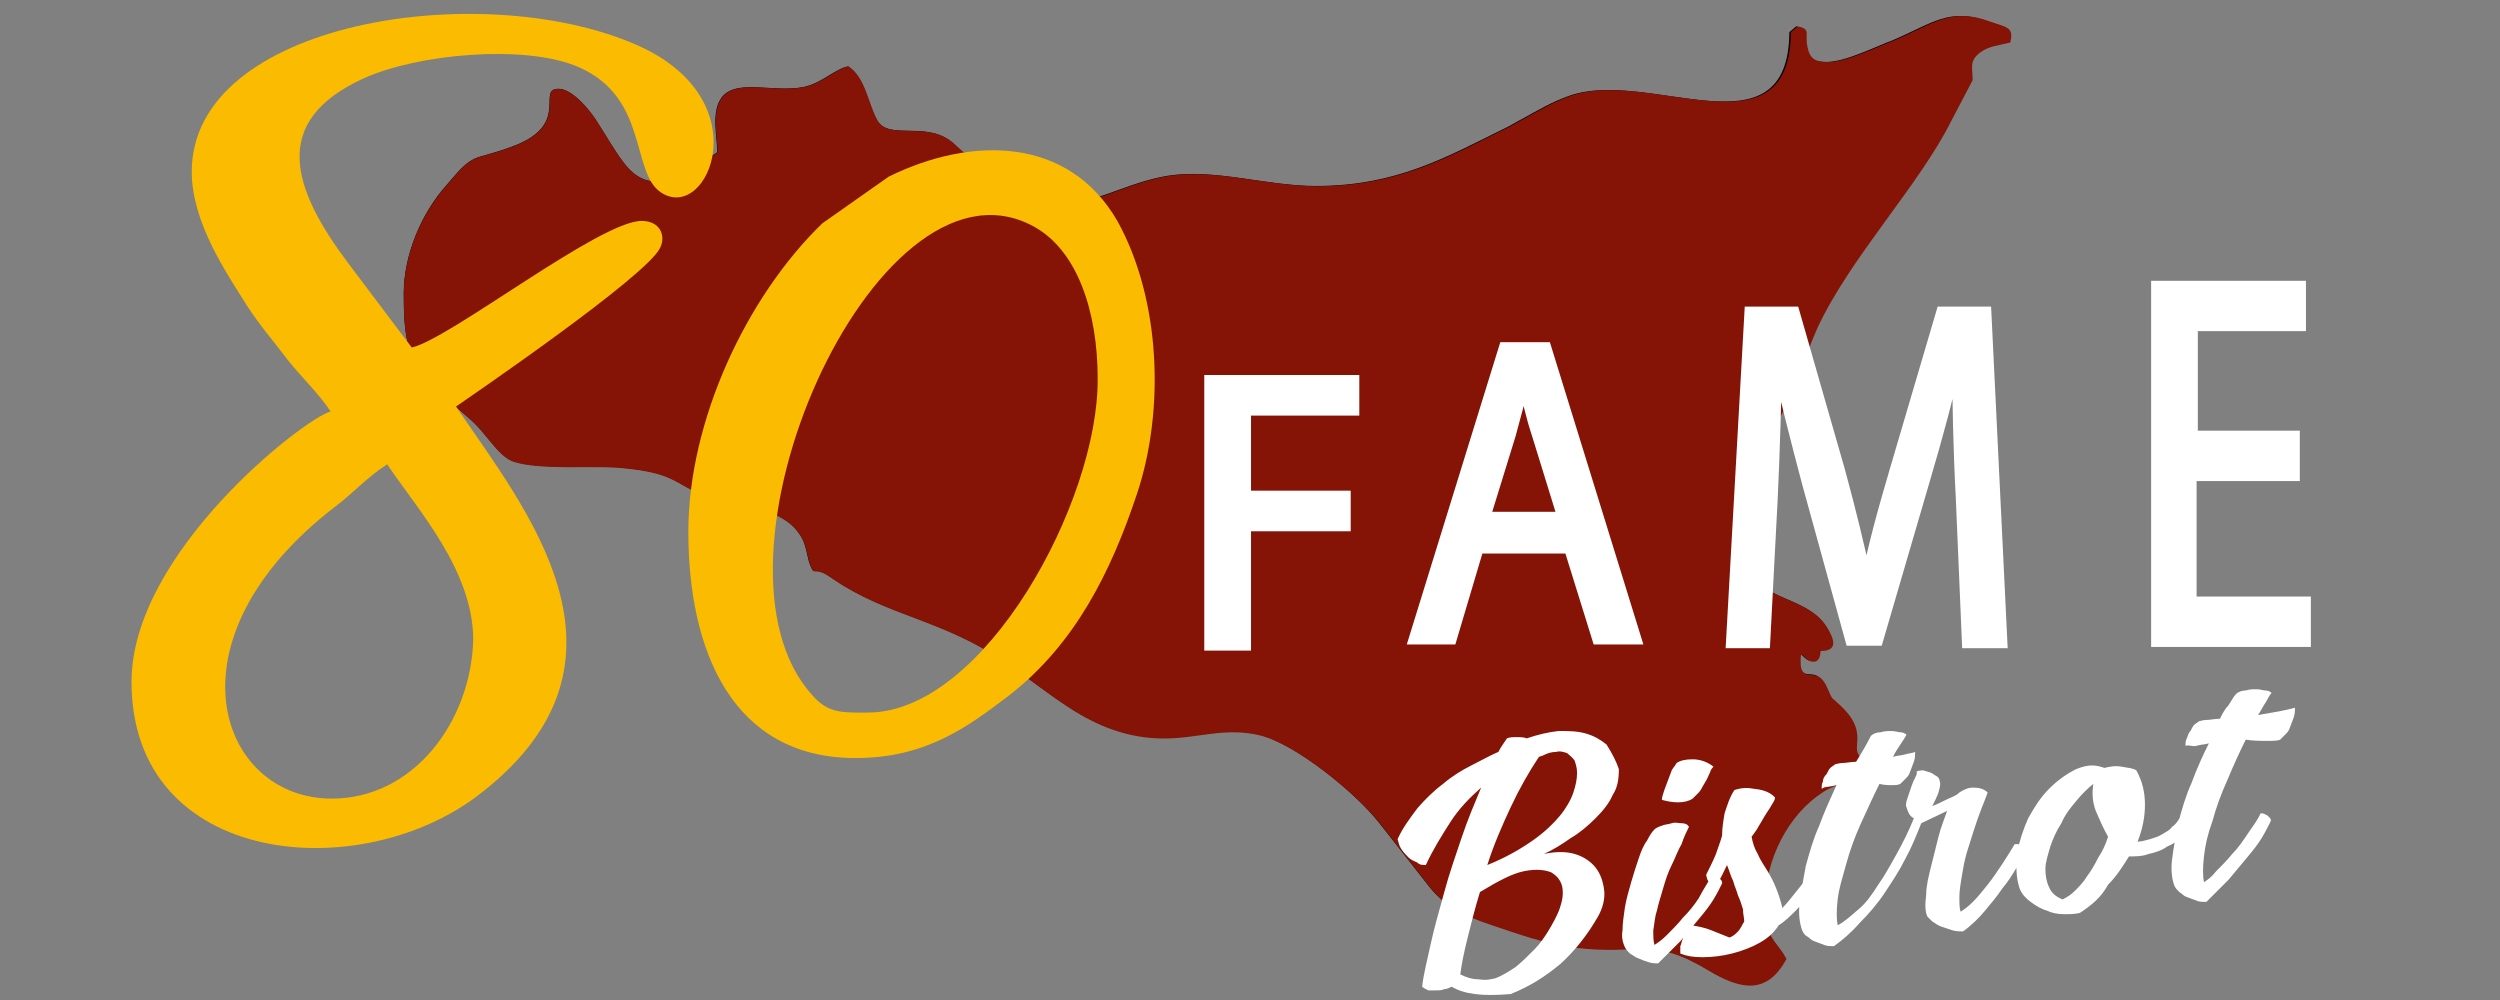
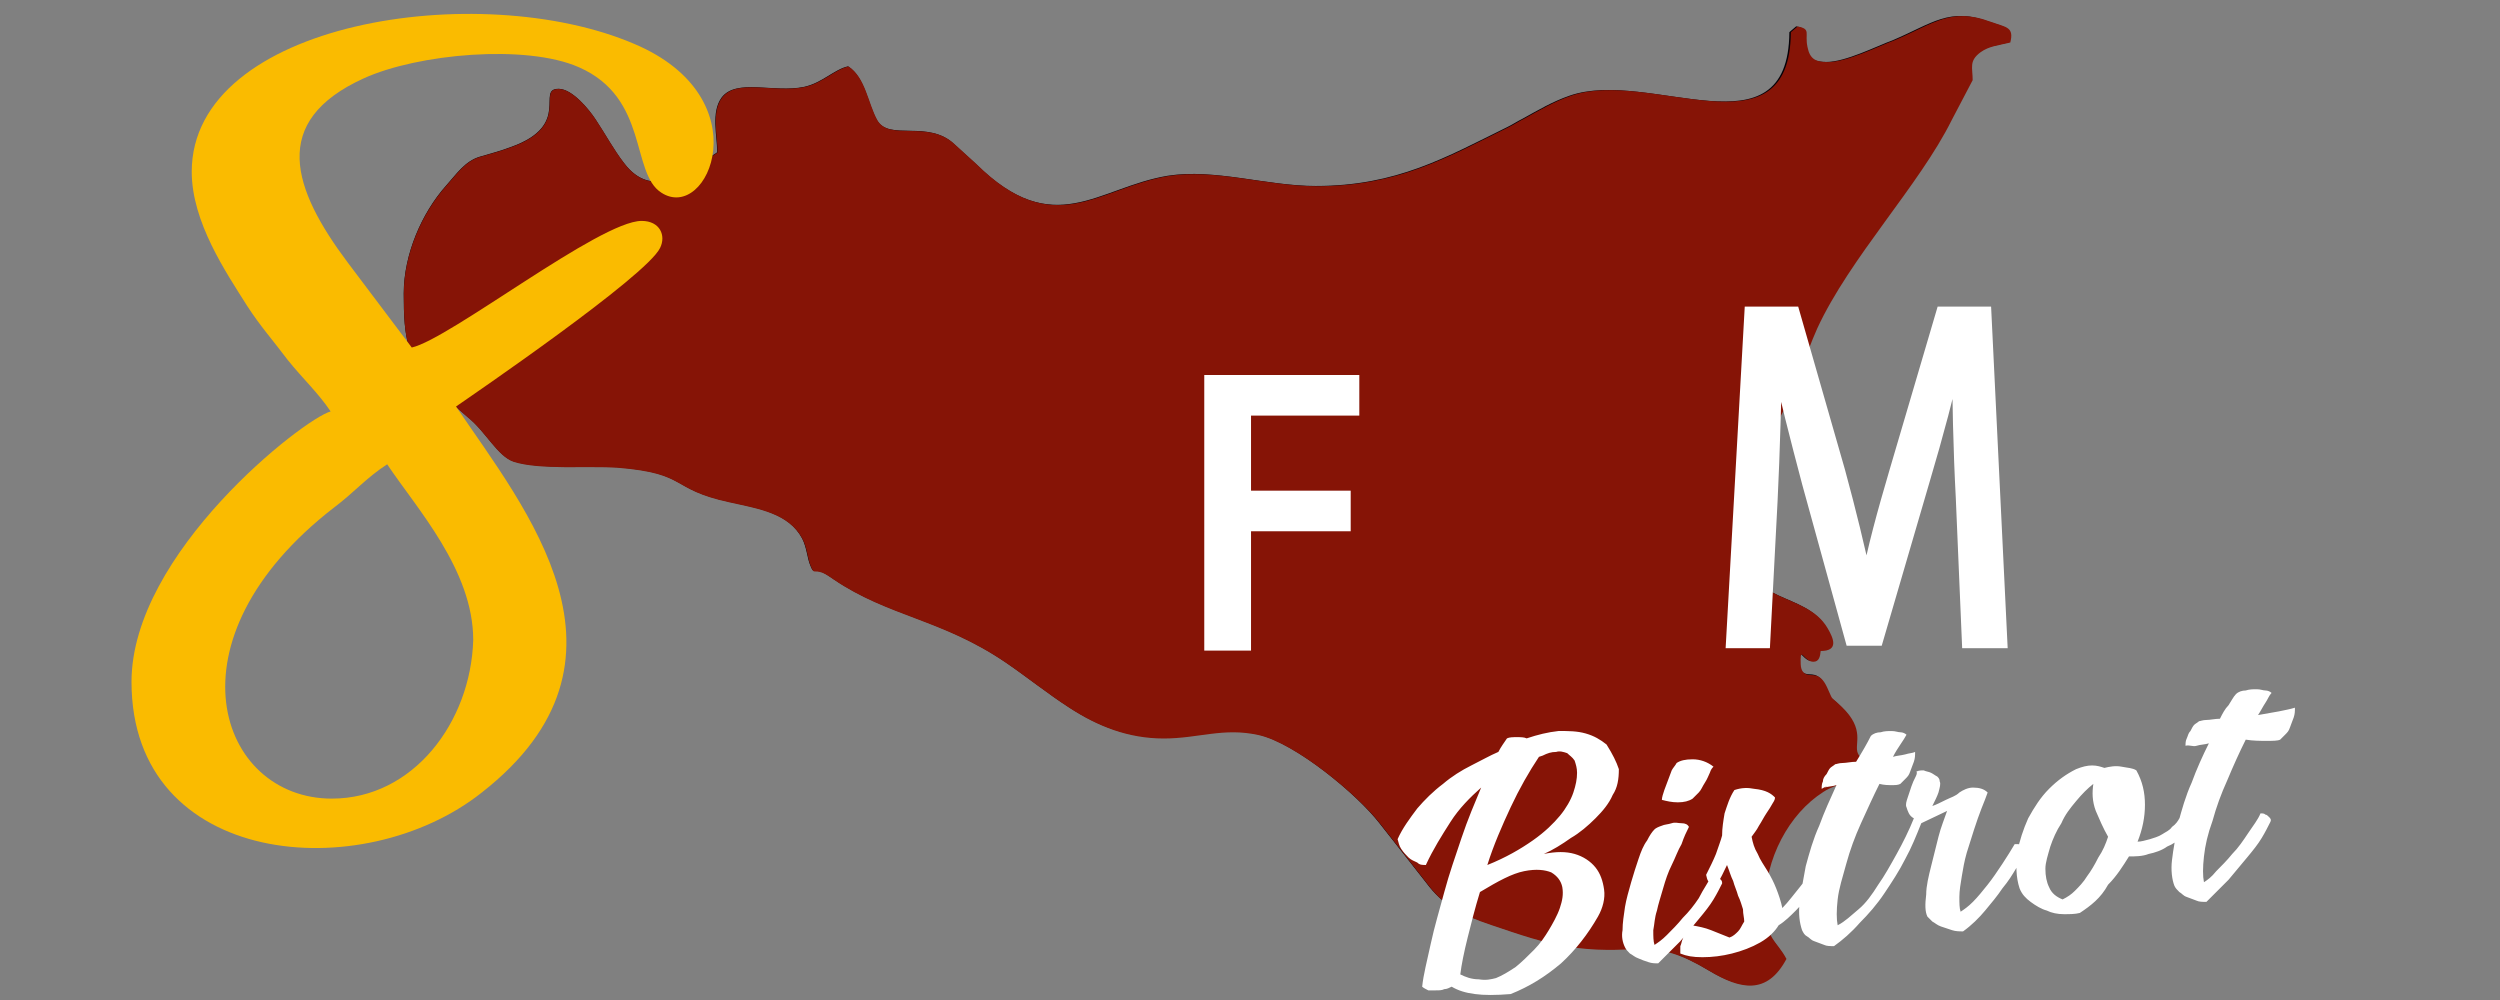
<svg xmlns="http://www.w3.org/2000/svg" xmlns:ns1="http://sodipodi.sourceforge.net/DTD/sodipodi-0.dtd" xmlns:ns2="http://www.inkscape.org/namespaces/inkscape" xmlns:xlink="http://www.w3.org/1999/xlink" version="1.1" id="Livello_1" x="0px" y="0px" viewBox="0 0 200 80" xml:space="preserve" ns1:docname="logo.svg" width="200" height="80" ns2:version="0.92.4 (5da689c313, 2019-01-14)">
  <rect x="0" y="0" width="200" height="80" fill="#808080" stroke="none" />
  <defs id="defs28" />
  <ns1:namedview pagecolor="#ffffff" bordercolor="#666666" borderopacity="1" objecttolerance="10" gridtolerance="10" guidetolerance="10" ns2:pageopacity="0" ns2:pageshadow="2" ns2:window-width="1366" ns2:window-height="704" id="namedview26" showgrid="false" ns2:zoom="2.994656" ns2:cx="82.307308" ns2:cy="47.611724" ns2:window-x="0" ns2:window-y="27" ns2:window-maximized="1" ns2:current-layer="Livello_1" />
  <style type="text/css" id="style2">
	.st0{fill-rule:evenodd;clip-rule:evenodd;fill:#040007;}
	.st1{clip-path:url(#XMLID_14_);fill-rule:evenodd;clip-rule:evenodd;fill:#861406;}
	.st2{clip-path:url(#XMLID_14_);fill:none;stroke:#000000;stroke-width:0.567;stroke-miterlimit:22.926;}
	.st3{fill-rule:evenodd;clip-rule:evenodd;fill:#FABB00;}
	.st4{fill:#FFFFFF;stroke:#FFFFFF;stroke-miterlimit:10;}
	.st5{fill:#FFFFFF;}
</style>
  <path id="XMLID_27_" class="st0" d="m 146.117,4.956 c -0.937,0 -1.445,-0.195 -1.64,-1.211 -0.234,-1.133 0.312,-1.406 -0.781,-1.64 l -0.547,0.469 c -0.078,10.116 -11.21,2.851 -17.577,5.078 -1.367,0.469 -2.539,1.172 -3.75,1.836 -0.469,0.234 -0.742,0.43 -1.211,0.664 -4.921,2.422 -8.866,4.726 -15.35,4.726 -3.945,0 -8.046,-1.406 -11.835,-0.82 -5.624,0.937 -9.101,5.234 -15.35,-0.937 L 76.357,11.557 C 74.248,9.526 71.123,11.323 70.147,9.604 69.405,8.276 69.209,6.206 67.842,5.307 66.749,5.542 65.772,6.635 64.327,6.948 61.905,7.456 58.898,6.245 57.726,7.807 56.867,8.979 57.374,10.854 57.374,12.182 55.031,13.744 52.219,16.088 49.914,13.041 49.094,11.987 48.43,10.737 47.649,9.565 47.141,8.784 45.813,7.143 44.719,7.104 c -1.914,-0.039 1.094,2.89 -3.828,4.648 -0.82,0.312 -1.562,0.508 -2.5,0.781 -1.211,0.352 -1.914,1.445 -2.695,2.304 -1.953,2.187 -3.398,5.507 -3.398,8.632 0,3.593 0.234,5.39 2.773,7.851 l 2.383,2.07 c 1.406,1.133 2.344,3.086 3.632,3.515 2.07,0.664 5.976,0.312 8.281,0.469 5.742,0.469 4.101,1.719 8.984,2.773 2.265,0.508 4.726,0.859 5.82,2.929 0.391,0.781 0.391,1.562 0.664,2.187 0.273,0.664 0.195,0.234 0.937,0.508 0.273,0.117 0.625,0.352 0.898,0.547 4.375,2.968 8.632,3.164 13.749,6.64 1.719,1.172 3.359,2.5 5.117,3.632 2.226,1.445 4.648,2.422 7.499,2.422 2.773,0 4.765,-0.898 7.577,-0.273 2.968,0.664 7.968,4.804 9.765,7.148 l 3.711,4.726 c 1.367,1.836 2.734,2.5 5.156,3.32 1.992,0.664 4.336,1.523 6.64,1.797 5.273,0.664 6.054,-0.976 10.78,1.875 2.422,1.445 4.57,1.953 6.132,-0.976 -0.781,-1.484 -1.719,-1.601 -1.719,-4.296 0,-3.711 1.914,-7.304 4.687,-9.062 2.265,-1.445 4.062,0.039 4.062,-1.406 0,-0.664 -1.094,-1.094 -1.328,-1.68 -0.312,-0.742 0.625,-1.875 -1.289,-3.711 -1.055,-1.016 -0.586,-0.312 -1.172,-1.562 -0.586,-1.25 -1.172,-0.859 -1.601,-1.016 -0.508,-0.156 -0.508,-0.664 -0.508,-1.172 0,-1.016 0.312,0.156 1.016,0.156 0.469,0 0.547,-0.43 0.586,-0.859 1.445,0 1.055,-0.976 0.547,-1.836 -1.719,-2.929 -6.445,-1.836 -6.445,-6.328 0,-4.609 -0.195,-4.765 1.68,-8.671 0.391,-0.781 0.703,-1.328 1.094,-2.07 1.211,-2.187 1.836,-4.609 2.851,-6.874 2.617,-5.664 8.163,-11.444 10.741,-16.639 l 1.68,-3.203 c 0,-1.016 -0.312,-1.523 0.625,-2.226 0.703,-0.508 1.445,-0.547 2.383,-0.781 0.312,-1.25 -0.312,-1.211 -1.523,-1.64 -3.203,-1.211 -4.57,0.117 -7.695,1.445 -1.367,0.508 -3.828,1.758 -5.351,1.758" ns2:connector-curvature="0" style="clip-rule:evenodd;fill:#040007;fill-rule:evenodd;stroke-width:0.391" />
  <g id="XMLID_23_" transform="matrix(0.391,0,0,0.391,28.471,-3.715)">
    <defs id="defs6">
      <path id="XMLID_24_" d="m 301.2,22.2 c -2.4,0 -3.7,-0.5 -4.2,-3.1 -0.6,-2.9 0.8,-3.6 -2,-4.2 l -1.4,1.2 c -0.2,25.9 -28.7,7.3 -45,13 -3.5,1.2 -6.5,3 -9.6,4.7 -1.2,0.6 -1.9,1.1 -3.1,1.7 -12.6,6.2 -22.7,12.1 -39.3,12.1 C 186.5,47.6 176,44 166.3,45.5 151.9,47.9 143,58.9 127,43.1 l -4.4,-4 c -5.4,-5.2 -13.4,-0.6 -15.9,-5 -1.9,-3.4 -2.4,-8.7 -5.9,-11 -2.8,0.6 -5.3,3.4 -9,4.2 -6.2,1.3 -13.9,-1.8 -16.9,2.2 -2.2,3 -0.9,7.8 -0.9,11.2 -6,4 -13.2,10 -19.1,2.2 -2.1,-2.7 -3.8,-5.9 -5.8,-8.9 -1.3,-2 -4.7,-6.2 -7.5,-6.3 -4.9,-0.1 2.8,7.4 -9.8,11.9 -2.1,0.8 -4,1.3 -6.4,2 -3.1,0.9 -4.9,3.7 -6.9,5.9 -5,5.6 -8.7,14.1 -8.7,22.1 0,9.2 0.6,13.8 7.1,20.1 L 23,95 c 3.6,2.9 6,7.9 9.3,9 5.3,1.7 15.3,0.8 21.2,1.2 14.7,1.2 10.5,4.4 23,7.1 5.8,1.3 12.1,2.2 14.9,7.5 1,2 1,4 1.7,5.6 0.7,1.7 0.5,0.6 2.4,1.3 0.7,0.3 1.6,0.9 2.3,1.4 11.2,7.6 22.1,8.1 35.2,17 4.4,3 8.6,6.4 13.1,9.3 5.7,3.7 11.9,6.2 19.2,6.2 7.1,0 12.2,-2.3 19.4,-0.7 7.6,1.7 20.4,12.3 25,18.3 l 9.5,12.1 c 3.5,4.7 7,6.4 13.2,8.5 5.1,1.7 11.1,3.9 17,4.6 13.5,1.7 15.5,-2.5 27.6,4.8 6.2,3.7 11.7,5 15.7,-2.5 -2,-3.8 -4.4,-4.1 -4.4,-11 0,-9.5 4.9,-18.7 12,-23.2 5.8,-3.7 10.4,0.1 10.4,-3.6 0,-1.7 -2.8,-2.8 -3.4,-4.3 -0.8,-1.9 1.6,-4.8 -3.3,-9.5 -2.7,-2.6 -1.5,-0.8 -3,-4 -1.5,-3.2 -3,-2.2 -4.1,-2.6 -1.3,-0.4 -1.3,-1.7 -1.3,-3 0,-2.6 0.8,0.4 2.6,0.4 1.2,0 1.4,-1.1 1.5,-2.2 3.7,0 2.7,-2.5 1.4,-4.7 -4.4,-7.5 -16.5,-4.7 -16.5,-16.2 0,-11.8 -0.5,-12.2 4.3,-22.2 1,-2 1.8,-3.4 2.8,-5.3 3.1,-5.6 4.7,-11.8 7.3,-17.6 6.7,-14.5 20.9,-29.3 27.5,-42.6 l 4.3,-8.2 c 0,-2.6 -0.8,-3.9 1.6,-5.7 1.8,-1.3 3.7,-1.4 6.1,-2 0.8,-3.2 -0.8,-3.1 -3.9,-4.2 -8.2,-3.1 -11.7,0.3 -19.7,3.7 -3.5,1.3 -9.8,4.5 -13.7,4.5" ns2:connector-curvature="0" />
    </defs>
    <clipPath id="XMLID_14_">
      <use xlink:href="#XMLID_24_" style="overflow:visible" id="use8" x="0" y="0" width="100%" height="100%" />
    </clipPath>
    <rect id="XMLID_26_" x="-15.4" y="-12.3" class="st1" width="405.3" height="244.8" clip-path="url(#XMLID_14_)" style="clip-rule:evenodd;fill:#861406;fill-rule:evenodd" />
-     <rect id="XMLID_25_" x="-15.4" y="-12.3" class="st2" width="405.3" height="244.8" clip-path="url(#XMLID_14_)" style="fill:none;stroke:#000000;stroke-width:0.567;stroke-miterlimit:22.926" />
  </g>
  <path id="XMLID_20_" class="st3" d="m 15.339,13.739 c 0,4.032 2.753,8.064 4.425,10.719 1.082,1.672 2.065,2.753 3.245,4.327 1.18,1.475 2.458,2.655 3.442,4.13 -2.163,0.59 -15.93,11.309 -15.93,21.634 0,14.849 18.487,16.422 28.026,8.85 13.57,-10.62 3.442,-22.716 -2.065,-30.878 1.278,-0.885 15.242,-10.424 16.324,-12.685 0.492,-0.983 0,-2.163 -1.475,-2.163 -3.343,0 -15.34,9.44 -18.389,10.129 L 27.828,21.016 C 23.403,15.115 21.534,9.707 29.106,6.265 33.433,4.299 42.087,3.512 46.315,5.38 51.92,7.839 50.445,13.837 52.904,15.411 56.641,17.869 60.967,7.839 50.74,3.512 38.35,-1.798 15.339,1.742 15.339,13.739 m 11.21,50.151 c -9.047,0 -13.57,-12.685 0.197,-23.306 1.573,-1.18 2.557,-2.36 4.228,-3.442 2.36,3.54 6.884,8.457 6.884,14.062 -0.197,6.589 -4.818,12.685 -11.309,12.685 z" ns2:connector-curvature="0" style="clip-rule:evenodd;fill:#fabb00;fill-rule:evenodd;stroke-width:0.983" />
-   <path id="XMLID_17_" class="st3" d="m 55.067,42.551 c 0,9.539 3.54,18.094 13.374,18.094 5.703,0 9.047,-2.557 12.292,-5.015 5.31,-4.13 8.162,-9.932 10.227,-16.127 2.262,-6.785 1.868,-15.635 -1.573,-21.831 -3.933,-6.785 -11.702,-6.785 -18.291,-3.54 l -5.31,3.737 C 59.689,23.769 55.067,33.701 55.067,42.551 m 14.357,14.455 c -1.967,0 -3.147,0.098 -4.425,-1.377 -9.735,-10.62 4.917,-43.858 17.406,-37.663 3.835,1.868 5.408,7.08 5.408,12.292 0.098,9.834 -9.047,26.747 -18.389,26.747 z" ns2:connector-curvature="0" style="clip-rule:evenodd;fill:#fabb00;fill-rule:evenodd;stroke-width:0.983" />
  <g id="XMLID_89_" transform="matrix(0.391,0,0,0.391,28.471,-3.715)">
    <path id="XMLID_90_" class="st4" d="m 174.84,87.486 h 29.205 v 5.791 h -22.155 v 17.875 h 20.393 v 5.791 h -20.393 v 24.421 h -7.049 z" ns2:connector-curvature="0" style="fill:#ffffff;stroke:#ffffff;stroke-width:2.518;stroke-miterlimit:10" />
  </g>
  <g id="XMLID_85_" transform="matrix(0.983,0,0,0.983,-85.554,-53.917)">
-     <path id="XMLID_86_" class="st4" d="m 207.3,99.4 -2.2,7.4 h -2.9 l 7.3,-23.6 h 3.3 l 7.3,23.6 h -3 l -2.3,-7.4 z m 7,-2.4 -2.1,-6.8 c -0.5,-1.5 -0.8,-2.9 -1.1,-4.3 H 211 c -0.3,1.4 -0.7,2.8 -1.1,4.3 l -2.1,6.8 z" ns2:connector-curvature="0" style="fill:#ffffff;stroke:#ffffff;stroke-miterlimit:10" />
-   </g>
+     </g>
  <g id="XMLID_82_" transform="matrix(0.983,0,0,0.983,-85.554,-53.917)">
    <path id="XMLID_83_" class="st4" d="m 246.7,95.3 c -0.2,-3.7 -0.3,-8.2 -0.3,-11.6 h -0.1 c -0.7,3.1 -1.6,6.5 -2.7,10.2 l -3.8,13 h -2.1 l -3.5,-12.7 c -1,-3.8 -1.9,-7.2 -2.5,-10.4 h -0.1 c -0.1,3.3 -0.2,7.8 -0.4,11.8 l -0.6,11.5 H 228 l 1.5,-26.8 h 3.5 l 3.7,12.9 c 0.9,3.3 1.6,6.2 2.2,9 h 0.1 c 0.5,-2.7 1.3,-5.6 2.3,-9 l 3.8,-12.9 h 3.5 l 1.3,26.8 h -2.7 z" ns2:connector-curvature="0" style="fill:#ffffff;stroke:#ffffff;stroke-miterlimit:10" />
  </g>
  <g id="XMLID_79_" transform="matrix(0.983,0,0,0.983,-85.554,-53.917)">
-     <path id="XMLID_80_" class="st4" d="m 273.6,93.5 h -8.3 v 10.4 h 9.3 v 3.1 h -12 V 78.2 h 11.6 v 3.1 h -8.8 v 9.1 h 8.3 v 3.1 z" ns2:connector-curvature="0" style="fill:#ffffff;stroke:#ffffff;stroke-miterlimit:10" />
-   </g>
+     </g>
  <path id="XMLID_2_" class="st5" d="m 129.508,61.53 c 0,0.787 -0.099,1.475 -0.492,2.065 -0.295,0.688 -0.787,1.278 -1.377,1.868 -0.59,0.59 -1.278,1.18 -1.967,1.573 -0.688,0.492 -1.475,0.983 -2.163,1.278 0.983,-0.197 1.77,-0.197 2.458,0 0.688,0.197 1.278,0.59 1.672,1.082 0.393,0.492 0.59,1.082 0.688,1.77 0.099,0.688 -0.099,1.475 -0.492,2.163 -0.787,1.377 -1.77,2.655 -2.95,3.737 -1.278,1.082 -2.557,1.868 -4.032,2.458 v 0 c -1.18,0.098 -2.163,0.098 -2.852,0 -0.787,-0.098 -1.377,-0.295 -1.868,-0.59 -0.197,0.098 -0.393,0.197 -0.59,0.197 -0.197,0.098 -0.393,0.098 -0.688,0.098 -0.197,0 -0.492,0 -0.59,0 -0.197,-0.098 -0.393,-0.197 -0.492,-0.295 0.099,-0.983 0.393,-2.065 0.688,-3.442 0.295,-1.377 0.688,-2.655 1.082,-4.13 0.393,-1.475 0.885,-2.852 1.377,-4.327 0.492,-1.475 1.082,-2.852 1.573,-4.032 -0.885,0.787 -1.77,1.672 -2.458,2.753 -0.688,1.082 -1.377,2.163 -1.967,3.442 -0.295,0 -0.492,0 -0.688,-0.197 -0.197,-0.098 -0.492,-0.197 -0.688,-0.393 -0.197,-0.197 -0.393,-0.393 -0.59,-0.688 -0.197,-0.295 -0.197,-0.492 -0.295,-0.787 0.393,-0.885 0.983,-1.672 1.573,-2.458 0.59,-0.688 1.278,-1.377 2.065,-1.967 0.688,-0.59 1.475,-1.082 2.262,-1.475 0.787,-0.393 1.475,-0.787 2.163,-1.082 0.197,-0.393 0.492,-0.787 0.688,-1.082 0.197,-0.098 0.492,-0.098 0.787,-0.098 0.295,0 0.59,0 0.787,0.098 v 0 c 0.885,-0.295 1.672,-0.492 2.557,-0.59 0.787,0 1.475,0 2.163,0.197 0.688,0.197 1.18,0.492 1.672,0.885 0.492,0.787 0.787,1.377 0.983,1.967 z m -11.112,9.834 c -0.393,1.278 -0.688,2.458 -0.983,3.638 -0.295,1.18 -0.492,2.163 -0.59,2.95 0.393,0.197 0.885,0.393 1.475,0.393 0.59,0.098 0.983,0 1.377,-0.098 0.492,-0.197 0.983,-0.492 1.573,-0.885 0.492,-0.393 0.983,-0.885 1.475,-1.377 0.492,-0.492 0.885,-1.082 1.18,-1.573 0.295,-0.492 0.688,-1.18 0.885,-1.77 0.197,-0.59 0.295,-1.082 0.197,-1.672 -0.099,-0.492 -0.393,-0.885 -0.885,-1.18 -0.492,-0.197 -1.18,-0.295 -2.163,-0.098 -0.983,0.197 -2.065,0.787 -3.54,1.672 z m 4.72,-10.817 c -0.787,1.18 -1.573,2.557 -2.262,4.032 -0.688,1.475 -1.377,3.048 -1.868,4.622 1.475,-0.59 2.655,-1.278 3.638,-1.967 0.983,-0.688 1.672,-1.377 2.163,-1.967 0.492,-0.59 0.885,-1.278 1.082,-1.868 0.197,-0.59 0.295,-1.082 0.295,-1.573 0,-0.393 -0.099,-0.688 -0.197,-0.983 -0.197,-0.295 -0.393,-0.393 -0.59,-0.59 -0.295,-0.098 -0.59,-0.197 -0.885,-0.098 -0.393,0 -0.688,0.098 -1.082,0.295 z m 13.767,9.539 c 0.197,0 0.295,0 0.492,0.098 0.099,0 0.197,0.098 0.295,0.197 0.099,0.098 0.099,0.197 0.099,0.295 -0.197,0.393 -0.393,0.787 -0.688,1.278 -0.295,0.492 -0.688,0.983 -1.18,1.573 -0.492,0.59 -0.983,1.18 -1.475,1.77 -0.59,0.59 -1.18,1.18 -1.77,1.77 -0.295,0 -0.492,0 -0.787,-0.098 -0.295,-0.098 -0.59,-0.197 -0.787,-0.295 -0.295,-0.098 -0.492,-0.295 -0.688,-0.393 -0.197,-0.197 -0.295,-0.295 -0.393,-0.492 -0.197,-0.393 -0.295,-0.885 -0.197,-1.377 0,-0.59 0.099,-1.18 0.197,-1.868 0.099,-0.59 0.295,-1.278 0.492,-1.967 0.197,-0.688 0.393,-1.278 0.59,-1.868 0.197,-0.59 0.393,-1.082 0.688,-1.475 0.197,-0.393 0.393,-0.688 0.59,-0.885 0.099,-0.098 0.295,-0.197 0.59,-0.295 0.197,-0.098 0.492,-0.098 0.787,-0.197 0.295,-0.098 0.492,0 0.787,0 0.295,0 0.492,0.098 0.59,0.295 -0.197,0.393 -0.393,0.787 -0.59,1.377 -0.295,0.492 -0.492,1.082 -0.787,1.672 -0.295,0.59 -0.492,1.18 -0.688,1.868 -0.197,0.688 -0.393,1.278 -0.492,1.77 -0.197,0.59 -0.197,1.082 -0.295,1.573 0,0.492 0,0.885 0.099,1.18 0.295,-0.197 0.59,-0.393 0.983,-0.787 0.393,-0.393 0.885,-0.885 1.278,-1.377 0.492,-0.492 0.885,-0.983 1.278,-1.573 0.393,-0.787 0.787,-1.278 0.983,-1.77 z m 0.197,-8.752 c -0.099,0.098 -0.197,0.197 -0.295,0.492 -0.099,0.197 -0.197,0.492 -0.393,0.787 -0.197,0.295 -0.295,0.59 -0.492,0.787 -0.197,0.197 -0.393,0.393 -0.492,0.492 -0.295,0.197 -0.688,0.295 -1.18,0.295 -0.492,0 -0.885,-0.098 -1.278,-0.197 0,-0.197 0.099,-0.492 0.197,-0.787 0.099,-0.295 0.197,-0.492 0.295,-0.787 0.099,-0.295 0.197,-0.492 0.295,-0.787 0.099,-0.197 0.295,-0.393 0.393,-0.59 0.295,-0.197 0.688,-0.295 1.278,-0.295 0.59,0 1.18,0.197 1.672,0.59 z m 4.917,2.458 c 0,0.098 0,0.197 -0.197,0.492 -0.099,0.197 -0.295,0.492 -0.492,0.787 -0.197,0.295 -0.393,0.688 -0.59,0.983 -0.197,0.393 -0.393,0.59 -0.59,0.885 0.099,0.492 0.197,0.885 0.492,1.377 0.197,0.492 0.492,0.885 0.787,1.377 0.295,0.492 0.492,0.885 0.688,1.377 0.197,0.492 0.393,1.082 0.492,1.573 0.492,-0.492 0.983,-1.18 1.475,-1.77 0.492,-0.59 0.787,-1.278 1.082,-1.77 0.197,0 0.295,0 0.393,0.098 0.099,0 0.197,0.098 0.295,0.197 0.099,0.098 0.099,0.197 0.099,0.295 -0.099,0.295 -0.295,0.59 -0.492,0.885 -0.197,0.393 -0.492,0.688 -0.787,1.082 -0.295,0.393 -0.59,0.787 -0.983,1.18 -0.393,0.393 -0.885,0.885 -1.377,1.18 -0.295,0.492 -0.787,0.983 -1.475,1.377 -0.688,0.393 -1.475,0.688 -2.262,0.885 -0.787,0.197 -1.573,0.295 -2.36,0.295 -0.787,0 -1.278,-0.098 -1.77,-0.295 0,-0.197 0,-0.393 0,-0.59 0.099,-0.197 0.099,-0.393 0.197,-0.59 0.099,-0.197 0.197,-0.393 0.295,-0.59 0.099,-0.197 0.295,-0.295 0.393,-0.492 0.59,0.098 1.082,0.197 1.573,0.393 0.492,0.197 0.983,0.393 1.475,0.59 0.295,-0.098 0.492,-0.295 0.688,-0.492 0.197,-0.197 0.295,-0.492 0.492,-0.787 0,-0.295 -0.099,-0.59 -0.099,-0.983 -0.099,-0.295 -0.197,-0.688 -0.393,-1.082 -0.099,-0.393 -0.295,-0.787 -0.393,-1.18 -0.197,-0.393 -0.295,-0.787 -0.492,-1.278 -0.295,0.59 -0.492,1.082 -0.787,1.475 -0.099,0 -0.295,0.098 -0.492,0 -0.197,-0.098 -0.295,-0.197 -0.393,-0.688 0.295,-0.59 0.59,-1.18 0.787,-1.672 0.197,-0.59 0.393,-1.082 0.492,-1.475 0,-0.59 0.099,-1.18 0.197,-1.77 0.197,-0.59 0.393,-1.278 0.787,-1.868 0.59,-0.197 1.082,-0.197 1.573,-0.098 0.983,0.098 1.377,0.393 1.672,0.688 z m 3.737,-0.688 c 0,-0.197 0,-0.393 0.099,-0.59 0,-0.197 0.099,-0.393 0.295,-0.59 0.099,-0.197 0.197,-0.393 0.295,-0.492 0.099,-0.098 0.295,-0.197 0.393,-0.295 0.099,0 0.295,-0.098 0.59,-0.098 0.295,0 0.688,-0.098 1.082,-0.098 0.492,-0.787 0.885,-1.475 1.18,-2.065 0.197,-0.197 0.492,-0.295 0.787,-0.295 0.295,-0.098 0.59,-0.098 0.885,-0.098 0.295,0 0.492,0.098 0.688,0.098 0.197,0 0.393,0.098 0.492,0.197 -0.099,0.197 -0.295,0.492 -0.492,0.787 -0.197,0.295 -0.393,0.59 -0.59,0.983 0.295,-0.098 0.59,-0.098 0.983,-0.197 0.295,-0.098 0.59,-0.098 0.787,-0.197 0,0.295 0,0.492 -0.099,0.787 -0.099,0.295 -0.197,0.492 -0.295,0.787 -0.099,0.295 -0.197,0.393 -0.393,0.59 -0.197,0.197 -0.295,0.295 -0.393,0.393 -0.197,0.098 -0.393,0.098 -0.688,0.098 -0.295,0 -0.59,0 -0.983,-0.098 -0.492,0.983 -0.983,2.065 -1.475,3.147 -0.492,1.082 -0.885,2.163 -1.18,3.245 -0.295,1.082 -0.59,1.967 -0.688,2.852 -0.099,0.885 -0.099,1.573 0,2.065 0.59,-0.295 1.082,-0.787 1.672,-1.278 0.59,-0.492 1.082,-1.18 1.573,-1.967 0.492,-0.688 0.983,-1.573 1.475,-2.458 0.492,-0.885 0.983,-1.868 1.377,-2.852 -0.393,-0.197 -0.492,-0.59 -0.59,-0.885 -0.099,-0.197 0,-0.492 0.099,-0.787 0.099,-0.295 0.197,-0.59 0.295,-0.885 0.099,-0.295 0.197,-0.492 0.295,-0.688 0.099,-0.197 0.197,-0.393 0.099,-0.492 0.197,-0.098 0.393,-0.098 0.59,-0.098 0.197,0.098 0.393,0.098 0.59,0.197 0.197,0.098 0.295,0.197 0.492,0.295 0.099,0.098 0.197,0.197 0.197,0.393 0.099,0.197 0,0.492 -0.099,0.885 -0.099,0.295 -0.295,0.688 -0.492,1.082 0.295,-0.098 0.688,-0.295 1.082,-0.492 0.393,-0.197 0.787,-0.295 1.082,-0.59 0.295,-0.197 0.688,-0.393 1.082,-0.393 0.492,0 0.885,0.098 1.18,0.393 -0.099,0.295 -0.295,0.787 -0.492,1.278 -0.197,0.492 -0.393,1.082 -0.59,1.672 -0.197,0.59 -0.393,1.278 -0.59,1.868 -0.197,0.688 -0.295,1.278 -0.393,1.868 -0.099,0.59 -0.197,1.18 -0.197,1.672 0,0.492 0,0.885 0.099,1.18 0.295,-0.197 0.59,-0.393 0.983,-0.787 0.393,-0.393 0.787,-0.885 1.18,-1.377 0.393,-0.492 0.787,-1.082 1.18,-1.672 0.393,-0.59 0.688,-1.082 0.983,-1.573 0,0 0.099,0 0.197,0 0.099,0 0.197,0 0.295,0.098 0.099,0.098 0.197,0.098 0.197,0.197 0.099,0.098 0.099,0.197 0.099,0.393 -0.197,0.393 -0.393,0.787 -0.688,1.278 -0.295,0.492 -0.59,0.983 -1.082,1.573 -0.393,0.59 -0.885,1.18 -1.377,1.77 -0.492,0.59 -1.082,1.18 -1.77,1.672 -0.295,0 -0.59,0 -0.885,-0.098 -0.295,-0.098 -0.59,-0.197 -0.885,-0.295 -0.295,-0.098 -0.492,-0.295 -0.688,-0.393 -0.197,-0.197 -0.295,-0.295 -0.393,-0.393 -0.197,-0.393 -0.197,-0.983 -0.099,-1.77 0,-0.688 0.197,-1.475 0.393,-2.262 0.197,-0.787 0.393,-1.573 0.59,-2.36 0.197,-0.787 0.492,-1.475 0.688,-2.065 l -2.065,0.983 c -0.393,0.983 -0.787,1.967 -1.278,2.852 -0.492,0.983 -1.082,1.868 -1.672,2.753 -0.59,0.885 -1.278,1.672 -1.967,2.36 -0.688,0.787 -1.377,1.377 -2.065,1.868 -0.295,0 -0.59,0 -0.787,-0.098 -0.295,-0.098 -0.492,-0.197 -0.787,-0.295 -0.295,-0.098 -0.393,-0.295 -0.59,-0.393 -0.197,-0.098 -0.295,-0.295 -0.393,-0.492 -0.197,-0.59 -0.295,-1.278 -0.197,-2.163 0.099,-0.885 0.295,-1.868 0.492,-2.95 0.295,-1.082 0.59,-2.163 1.082,-3.245 0.393,-1.082 0.885,-2.163 1.377,-3.245 -0.295,0.098 -0.59,0.098 -0.983,0.197 0.492,-0.197 0.099,-0.098 -0.197,0.098 z m 20.651,9.932 c -0.393,0.098 -0.787,0.098 -1.278,0.098 -0.492,0 -0.983,-0.098 -1.377,-0.295 -0.393,-0.098 -0.885,-0.393 -1.278,-0.688 -0.393,-0.295 -0.688,-0.59 -0.885,-1.082 -0.295,-0.885 -0.295,-1.868 -0.197,-2.852 0.197,-0.983 0.492,-1.868 0.885,-2.753 0.492,-0.885 0.983,-1.672 1.672,-2.36 0.688,-0.688 1.377,-1.18 2.163,-1.573 0.492,-0.197 0.885,-0.295 1.278,-0.295 0.393,0 0.688,0.098 0.983,0.197 0.393,-0.098 0.885,-0.197 1.377,-0.098 0.492,0.098 0.885,0.098 1.18,0.295 0.492,0.885 0.688,1.77 0.688,2.753 0,0.983 -0.197,1.967 -0.59,2.95 0.295,0 0.59,-0.098 0.983,-0.197 0.295,-0.098 0.688,-0.197 0.983,-0.393 0.295,-0.197 0.59,-0.295 0.787,-0.59 0.295,-0.197 0.492,-0.492 0.59,-0.688 0.099,0 0.295,0 0.492,0.098 0.197,0.098 0.295,0.295 0.393,0.492 -0.099,0.295 -0.295,0.492 -0.688,0.885 -0.295,0.295 -0.688,0.59 -1.18,0.787 -0.393,0.295 -0.983,0.492 -1.475,0.59 -0.492,0.197 -1.082,0.197 -1.573,0.197 -0.492,0.787 -0.983,1.573 -1.672,2.262 -0.59,1.082 -1.377,1.672 -2.262,2.262 z m 2.262,-6.097 c -0.393,-0.688 -0.688,-1.377 -0.983,-2.065 -0.295,-0.787 -0.295,-1.475 -0.197,-2.163 -0.492,0.393 -0.885,0.787 -1.377,1.377 -0.492,0.59 -0.885,1.082 -1.18,1.77 -0.393,0.59 -0.688,1.278 -0.885,1.868 -0.197,0.688 -0.393,1.278 -0.393,1.77 0,0.59 0.099,1.082 0.295,1.475 0.197,0.492 0.59,0.787 1.082,0.983 0.393,-0.197 0.688,-0.393 0.983,-0.688 0.295,-0.295 0.688,-0.688 0.983,-1.18 0.295,-0.393 0.59,-0.885 0.885,-1.475 0.393,-0.59 0.59,-1.082 0.787,-1.672 z m 6.195,-7.277 c 0,-0.197 0,-0.393 0.099,-0.59 0.099,-0.197 0.099,-0.393 0.295,-0.59 0.099,-0.197 0.197,-0.393 0.295,-0.492 0.099,-0.098 0.295,-0.197 0.393,-0.295 0.099,0 0.295,-0.098 0.59,-0.098 0.295,0 0.688,-0.098 1.082,-0.098 0.197,-0.393 0.393,-0.787 0.688,-1.082 0.197,-0.295 0.393,-0.688 0.59,-0.885 0.197,-0.197 0.492,-0.295 0.787,-0.295 0.295,-0.098 0.59,-0.098 0.885,-0.098 0.295,0 0.492,0.098 0.688,0.098 0.197,0 0.393,0.098 0.492,0.197 -0.197,0.197 -0.295,0.492 -0.492,0.787 -0.197,0.295 -0.393,0.688 -0.59,0.983 0.59,-0.098 1.082,-0.197 1.672,-0.295 0.492,-0.098 0.983,-0.197 1.278,-0.295 0,0.295 0,0.492 -0.099,0.787 -0.099,0.295 -0.197,0.492 -0.295,0.787 -0.099,0.295 -0.197,0.393 -0.393,0.59 -0.197,0.197 -0.295,0.295 -0.393,0.393 -0.197,0.098 -0.59,0.098 -1.082,0.098 -0.492,0 -1.082,0 -1.672,-0.098 -0.492,0.983 -0.983,2.065 -1.475,3.245 -0.492,1.082 -0.885,2.163 -1.18,3.245 -0.393,1.082 -0.59,1.967 -0.688,2.852 -0.099,0.885 -0.099,1.573 0,2.065 0.295,-0.197 0.59,-0.393 0.983,-0.885 0.393,-0.393 0.885,-0.885 1.278,-1.377 0.492,-0.492 0.885,-1.082 1.278,-1.672 0.393,-0.59 0.787,-1.082 0.983,-1.573 0.197,0 0.295,0 0.393,0.098 0.099,0 0.197,0.098 0.295,0.197 0.099,0.098 0.197,0.197 0.099,0.393 -0.197,0.393 -0.393,0.787 -0.688,1.278 -0.295,0.492 -0.688,0.983 -1.18,1.573 -0.492,0.59 -0.983,1.18 -1.475,1.77 -0.59,0.59 -1.18,1.18 -1.77,1.77 -0.295,0 -0.59,0 -0.787,-0.098 -0.295,-0.098 -0.492,-0.197 -0.787,-0.295 -0.295,-0.098 -0.393,-0.295 -0.59,-0.393 -0.197,-0.197 -0.295,-0.295 -0.393,-0.492 -0.197,-0.492 -0.295,-1.278 -0.197,-2.065 0.099,-0.885 0.295,-1.868 0.492,-2.95 0.295,-1.082 0.59,-2.163 1.082,-3.245 0.393,-1.082 0.885,-2.163 1.377,-3.147 -0.295,0.098 -0.688,0.098 -0.983,0.197 -0.295,0.098 -0.59,-0.098 -0.885,0 z" ns2:connector-curvature="0" style="fill:#ffffff;stroke-width:0.983" />
</svg>